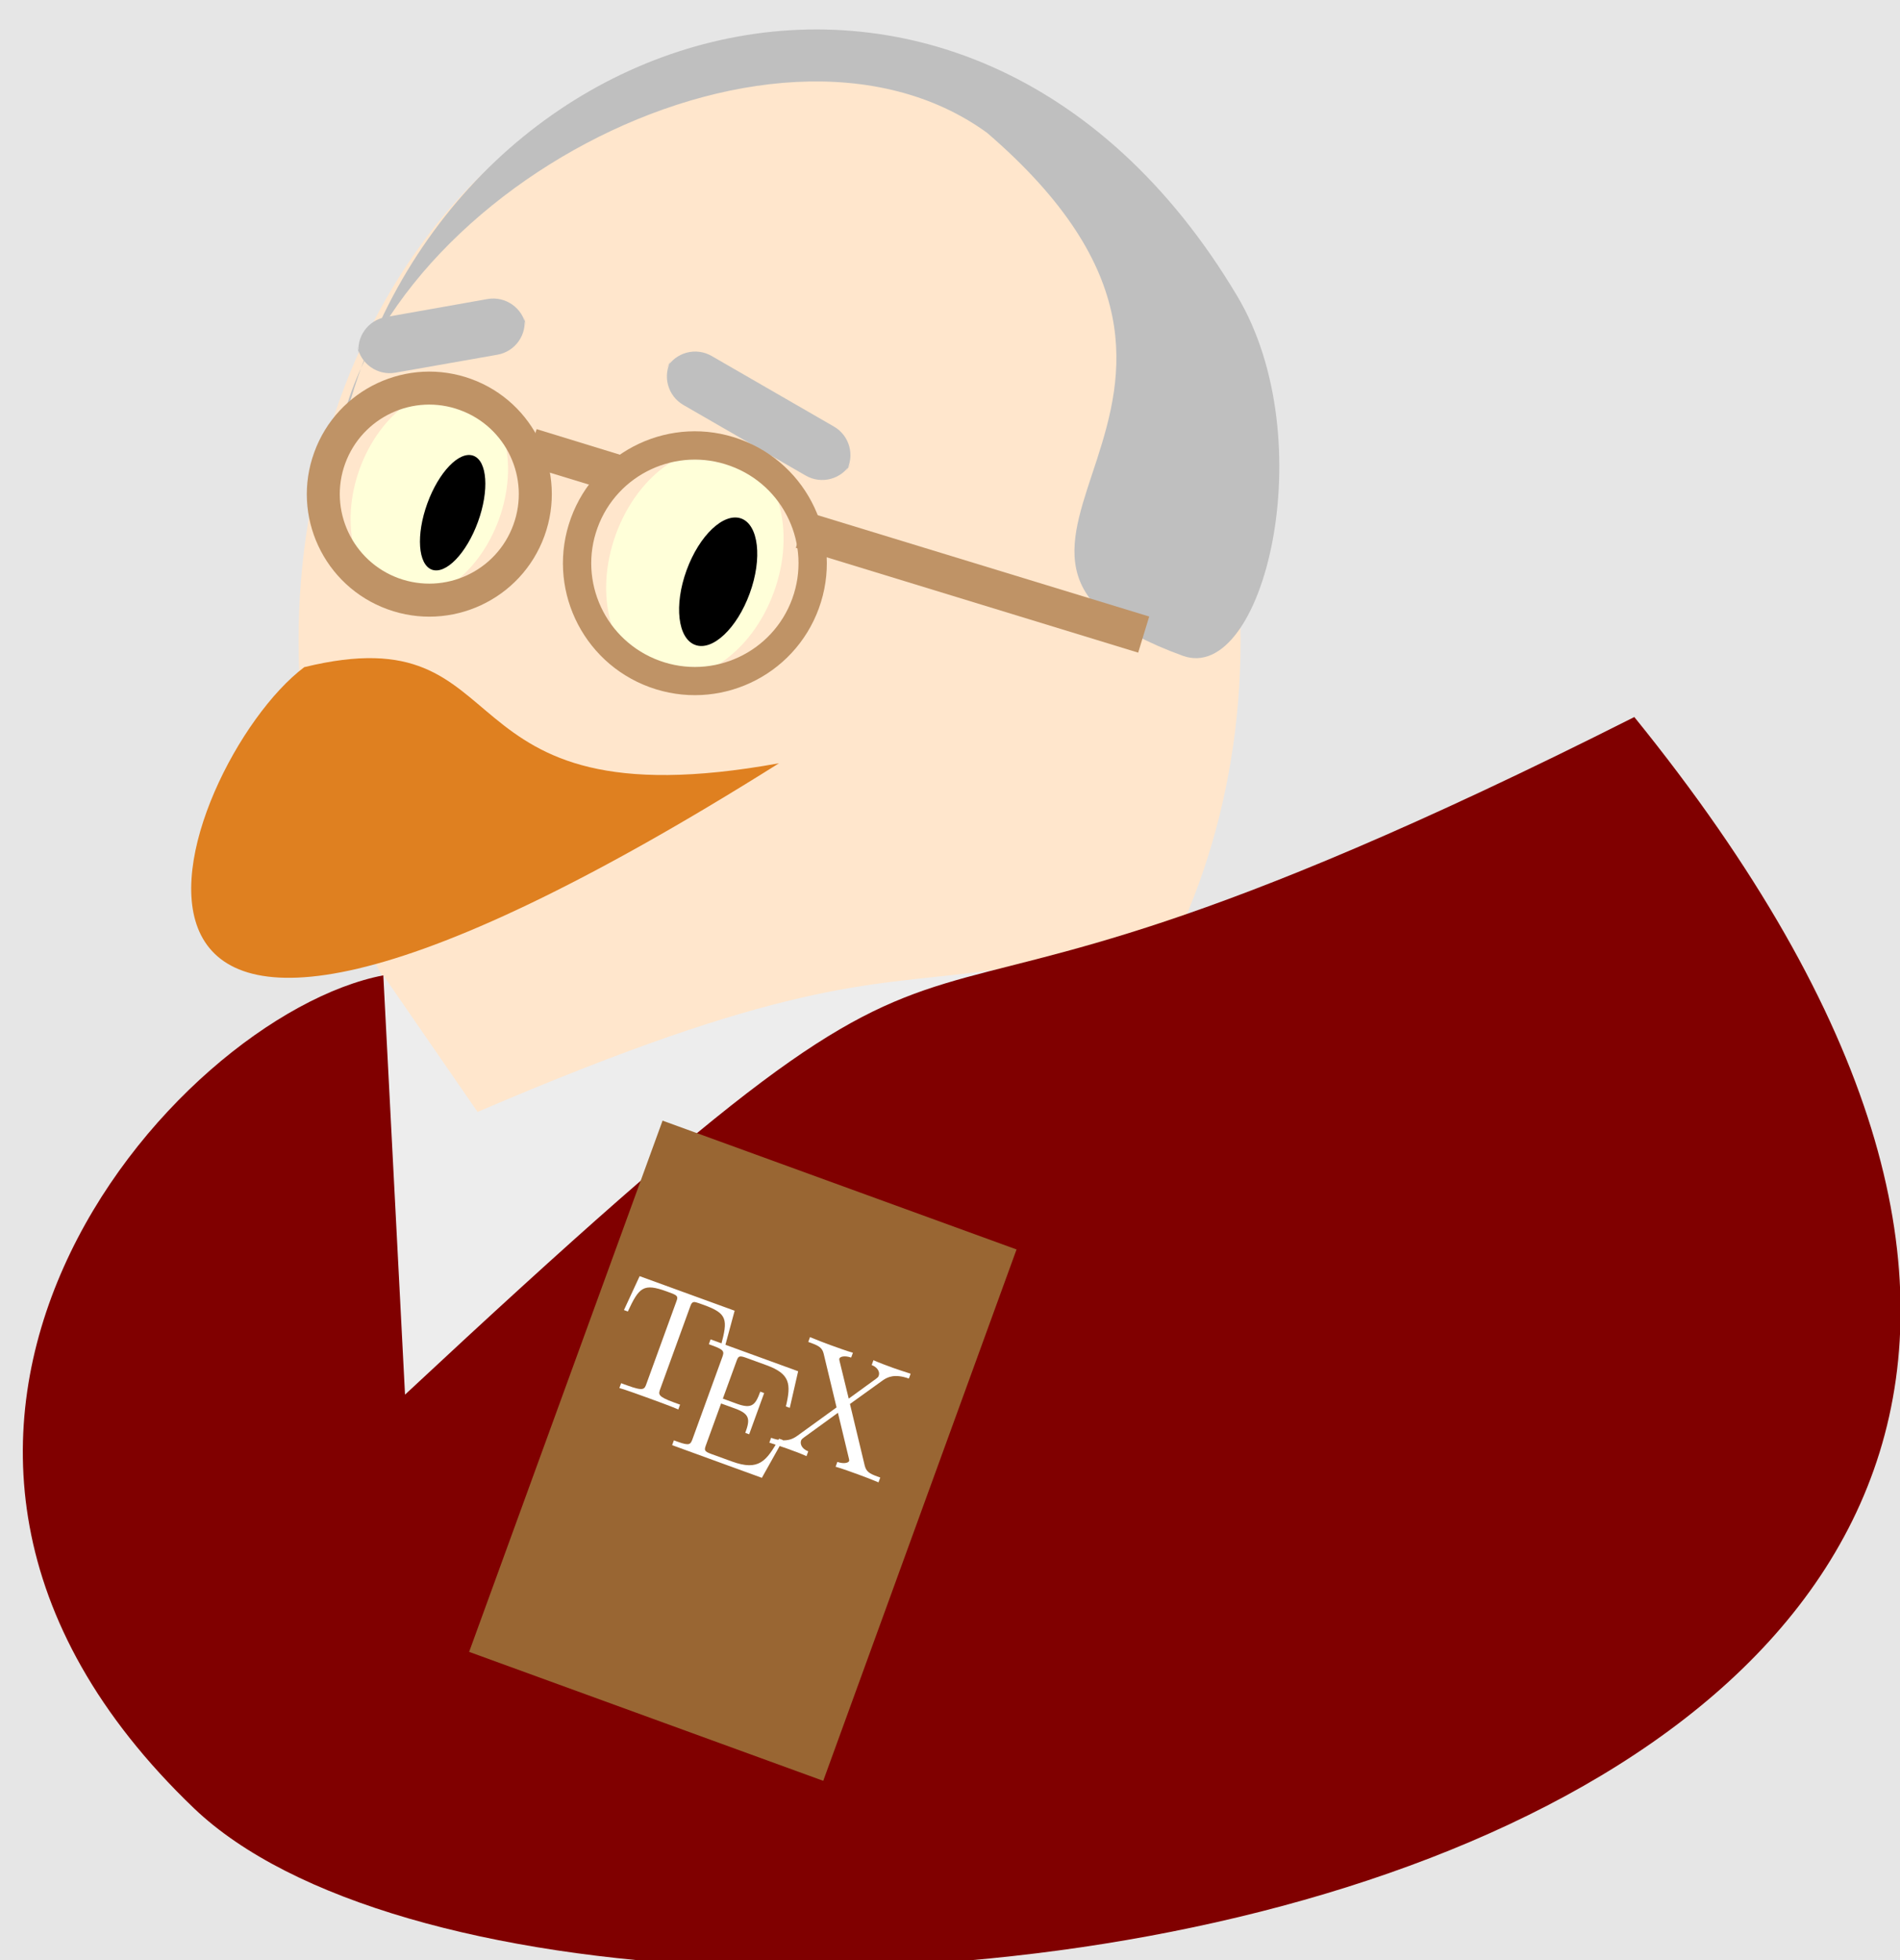
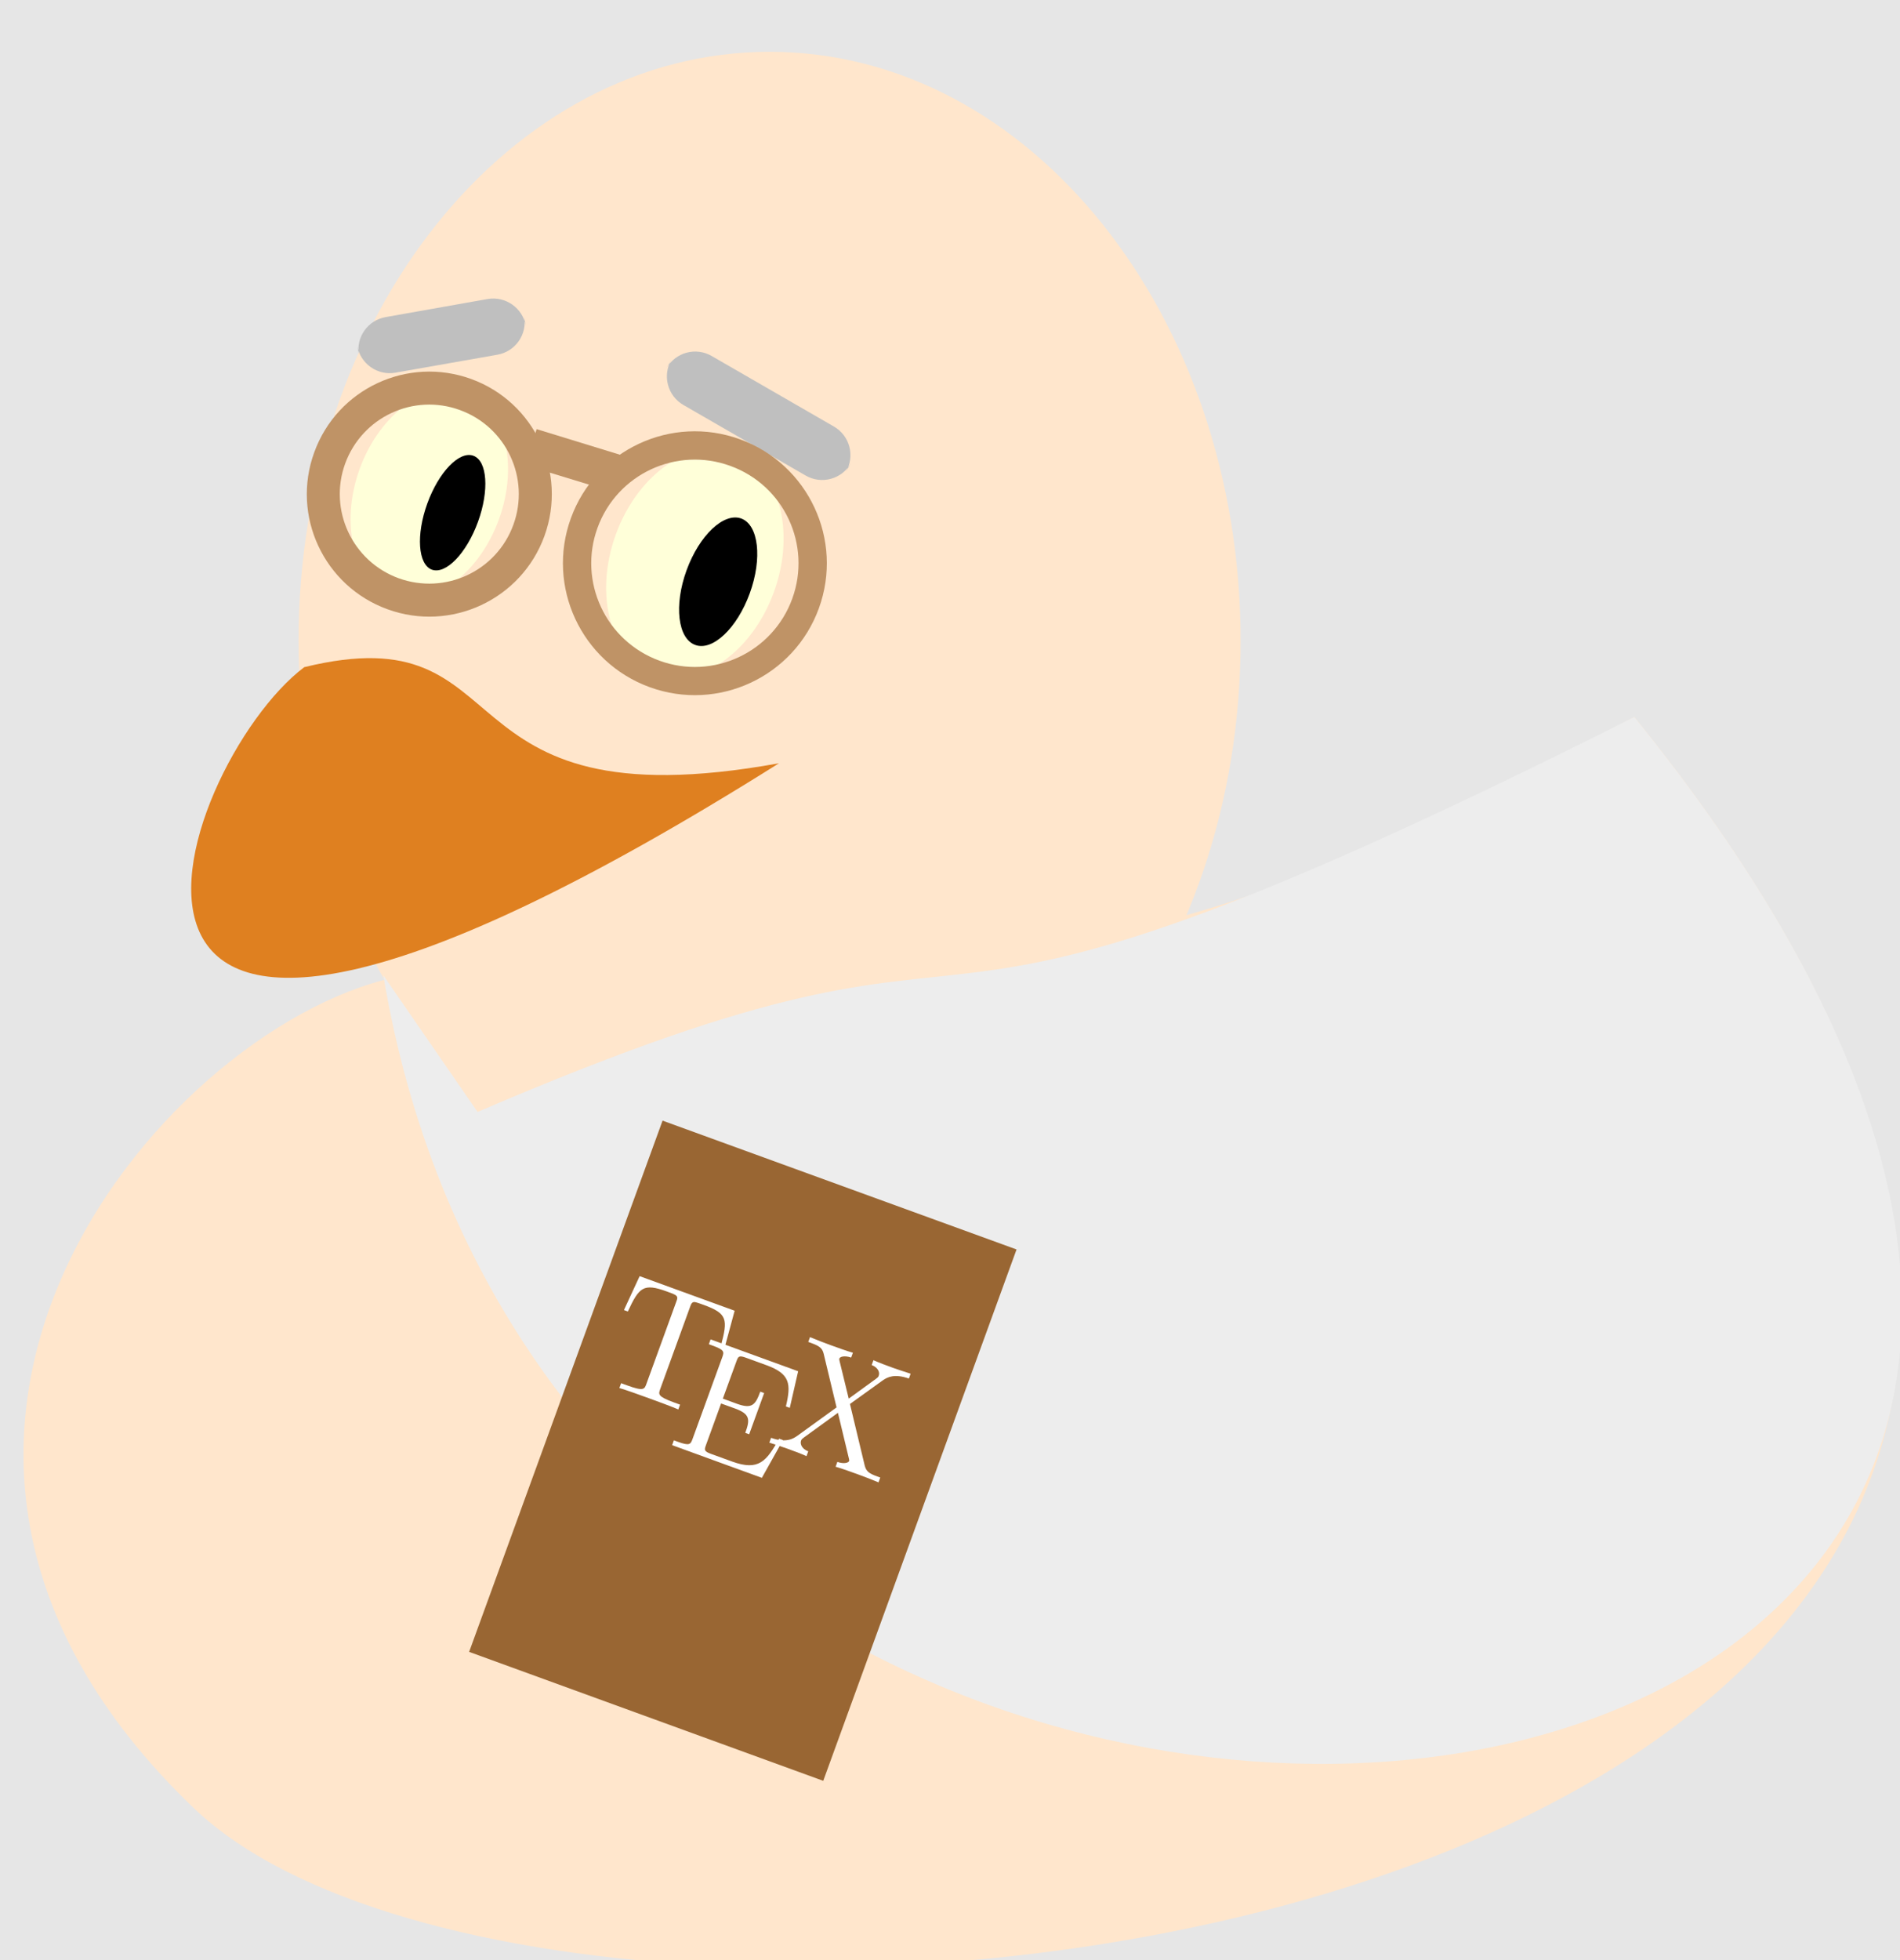
<svg xmlns="http://www.w3.org/2000/svg" version="1.1" viewBox="0 -58.96 57.175 58.96">
  <rect x="0" y="-58.96" width="57.175" height="58.96" fill="#808080" stroke="none" />
  <g id="page1">
    <g transform="matrix(1 0 0 -1 0 0)">
      <path d="M0 0H57.391V59.18H0Z" fill="#e6e6e6" />
      <path d="M12.188 29.621C5.215 28.402 -5.895 15.789 5.84 4.562C17.602 -6.66 78.805 0.852 49.18 37.391C24.238 23.98 32.797 36.254 12.188 29.621Z" fill="#ffe6cc" />
      <path d="M37.332 39.684C37.332 49.469 30.988 57.402 23.16 57.402C15.332 57.402 8.984 49.469 8.984 39.684C8.984 29.898 15.332 21.969 23.16 21.969C30.988 21.969 37.332 29.898 37.332 39.684Z" fill="#ffe6cc" />
      <path d="M9.156 38.891C15.875 40.535 12.984 34.102 23.441 36C0 21.262 5.273 35.973 9.156 38.891Z" fill="#df8020" />
      <path d="M23.289 41.152C23.957 42.988 23.438 44.867 22.121 45.348C20.809 45.824 19.199 44.723 18.531 42.883C17.863 41.043 18.383 39.164 19.699 38.688C21.012 38.211 22.621 39.312 23.289 41.152Z" fill="#ffffd9" />
      <path d="M22.562 41.113C22.945 42.164 22.828 43.172 22.305 43.363C21.777 43.551 21.043 42.855 20.66 41.805C20.277 40.754 20.395 39.75 20.922 39.559C21.445 39.367 22.18 40.062 22.562 41.113Z" />
      <path d="M15.012 43.332C15.625 45.016 15.184 46.719 14.027 47.141C12.871 47.562 11.438 46.539 10.824 44.859C10.215 43.176 10.652 41.473 11.812 41.051C12.969 40.629 14.398 41.652 15.012 43.332Z" fill="#ffffd9" />
      <path d="M14.383 43.262C14.727 44.207 14.664 45.098 14.246 45.25C13.824 45.406 13.203 44.762 12.859 43.816C12.516 42.871 12.578 41.98 12.996 41.824C13.418 41.672 14.039 42.316 14.383 43.262Z" />
-       <path d="M11.535 29.621C5.215 28.402 -5.895 15.789 5.84 4.562C17.602 -6.66 78.805 0.852 49.18 37.391C24.238 24.832 32.797 33.422 14.371 25.512Z" fill="#ededed" />
-       <path d="M11.535 29.621C5.215 28.402 -5.895 15.789 5.84 4.562C17.602 -6.66 78.805 0.852 49.18 37.391C22.594 23.98 32.797 36.227 12.188 17.008Z" fill="#800000" />
-       <path d="M35.59 39.234C38.02 38.352 39.82 45.715 37.23 50.055C29.031 63.812 12.355 58.418 10.066 44.832C10.617 52.777 23.18 59.695 29.703 54.965C39.324 46.684 26.965 42.375 35.59 39.234Z" fill="#bfbfbf" />
+       <path d="M11.535 29.621C17.602 -6.66 78.805 0.852 49.18 37.391C24.238 24.832 32.797 33.422 14.371 25.512Z" fill="#ededed" />
      <path d="M20.566 46.777L24.242 44.656C24.719 44.379 25.328 44.543 25.602 45.02L25.457 44.77C25.734 45.246 25.57 45.855 25.094 46.129L21.418 48.25C20.941 48.527 20.332 48.363 20.059 47.887L20.203 48.137C19.926 47.66 20.09 47.051 20.566 46.777Z" fill="#bfbfbf" />
      <path d="M11.902 47.75L14.965 48.289C15.508 48.383 15.871 48.902 15.773 49.441L15.824 49.156C15.73 49.695 15.211 50.059 14.672 49.965L11.609 49.422C11.066 49.328 10.703 48.812 10.801 48.27L10.75 48.559C10.844 48.016 11.363 47.652 11.902 47.75Z" fill="#bfbfbf" />
-       <path d="M23.949 42.48L24.281 43.562L34.582 40.414L34.25 39.328Z" fill="#bf9366" />
      <path d="M15.816 44.965L16.148 46.051L18.859 45.219L18.527 44.137Z" fill="#bf9366" />
      <path d="M24.641 40.66C25.391 42.719 24.328 44.996 22.266 45.746C20.207 46.496 17.93 45.434 17.18 43.375S17.492 39.039 19.551 38.289C21.613 37.539 23.891 38.602 24.641 40.66ZM23.84 40.949C24.43 42.57 23.594 44.359 21.977 44.945C20.359 45.535 18.57 44.703 17.98 43.082C17.391 41.465 18.227 39.676 19.844 39.086C21.461 38.496 23.25 39.332 23.84 40.949Z" fill="#bf9366" fill-rule="evenodd" />
      <path d="M16.383 42.836C17.078 44.75 16.09 46.863 14.18 47.559C12.266 48.254 10.152 47.27 9.457 45.355C8.758 43.445 9.746 41.328 11.66 40.633C13.57 39.938 15.688 40.922 16.383 42.836ZM15.449 43.176C15.957 44.574 15.238 46.117 13.84 46.625C12.441 47.137 10.898 46.414 10.387 45.016C9.879 43.621 10.602 42.074 11.996 41.566C13.395 41.059 14.941 41.777 15.449 43.176Z" fill="#bf9366" fill-rule="evenodd" />
      <path d="M19.938 25.25L14.117 9.27L24.773 5.391L30.59 21.375Z" fill="#963" />
      <path d="M22.107 19.532L19.248 20.572L18.776 19.552L18.893 19.509C19.233 20.239 19.359 20.368 20.066 20.111C20.15 20.08 20.271 20.036 20.315 20.01C20.406 19.955 20.388 19.903 20.348 19.796L19.451 17.33C19.393 17.17 19.37 17.105 18.878 17.284L18.691 17.352L18.638 17.207C18.835 17.151 19.312 16.977 19.528 16.899C19.743 16.821 20.225 16.645 20.412 16.562L20.465 16.707L20.277 16.775C19.786 16.954 19.81 17.019 19.868 17.178L20.765 19.645C20.799 19.738 20.823 19.804 20.914 19.792C20.969 19.782 21.095 19.736 21.184 19.704C21.891 19.447 21.905 19.267 21.696 18.489L21.813 18.447L22.107 19.532Z" fill="#fff" />
      <path d="M20.841 15.677C20.779 15.509 20.751 15.461 20.391 15.592L20.278 15.633L20.226 15.488L22.926 14.505L23.562 15.641L23.445 15.683C23.066 15.005 22.833 14.703 22.029 14.996L21.406 15.222C21.186 15.302 21.189 15.338 21.245 15.493L21.699 16.742L22.121 16.589C22.575 16.424 22.572 16.256 22.427 15.858L22.544 15.815L22.995 17.055L22.878 17.098C22.732 16.696 22.628 16.569 22.173 16.734L21.752 16.888L22.161 18.01C22.217 18.165 22.238 18.194 22.458 18.114L23.062 17.894C23.778 17.634 23.811 17.331 23.649 16.653L23.766 16.61L24.018 17.711L21.383 18.67L21.331 18.524L21.443 18.483C21.803 18.353 21.794 18.298 21.733 18.129L20.841 15.677Z" fill="#fff" />
      <path d="M25.577 16.727L26.56 17.434C26.718 17.547 26.932 17.638 27.35 17.492L27.403 17.637C27.218 17.698 26.995 17.769 26.878 17.812C26.691 17.88 26.466 17.962 26.284 18.044L26.231 17.898C26.417 17.826 26.482 17.685 26.443 17.578C26.426 17.531 26.413 17.525 26.362 17.485L25.54 16.888L25.266 18.012C25.261 18.029 25.252 18.075 25.258 18.093C25.279 18.15 25.411 18.192 25.613 18.123L25.666 18.268C25.498 18.314 25.156 18.438 24.978 18.503C24.833 18.556 24.544 18.666 24.375 18.738L24.322 18.593L24.411 18.561C24.668 18.467 24.745 18.402 24.786 18.238L25.174 16.624L23.995 15.771C23.895 15.702 23.677 15.537 23.204 15.709L23.151 15.564C23.321 15.508 23.521 15.445 23.676 15.389C23.849 15.326 24.106 15.233 24.269 15.157L24.322 15.302C24.108 15.385 24.075 15.54 24.106 15.625C24.121 15.667 24.142 15.681 24.193 15.72L25.215 16.461L25.548 15.074C25.55 15.052 25.558 15.028 25.553 15.013C25.532 14.958 25.4 14.915 25.198 14.984L25.145 14.839C25.313 14.793 25.655 14.669 25.833 14.604C26.029 14.533 26.243 14.45 26.436 14.369L26.489 14.514L26.4 14.546C26.157 14.635 26.067 14.694 26.021 14.875L25.577 16.727Z" fill="#fff" />
    </g>
  </g>
</svg>